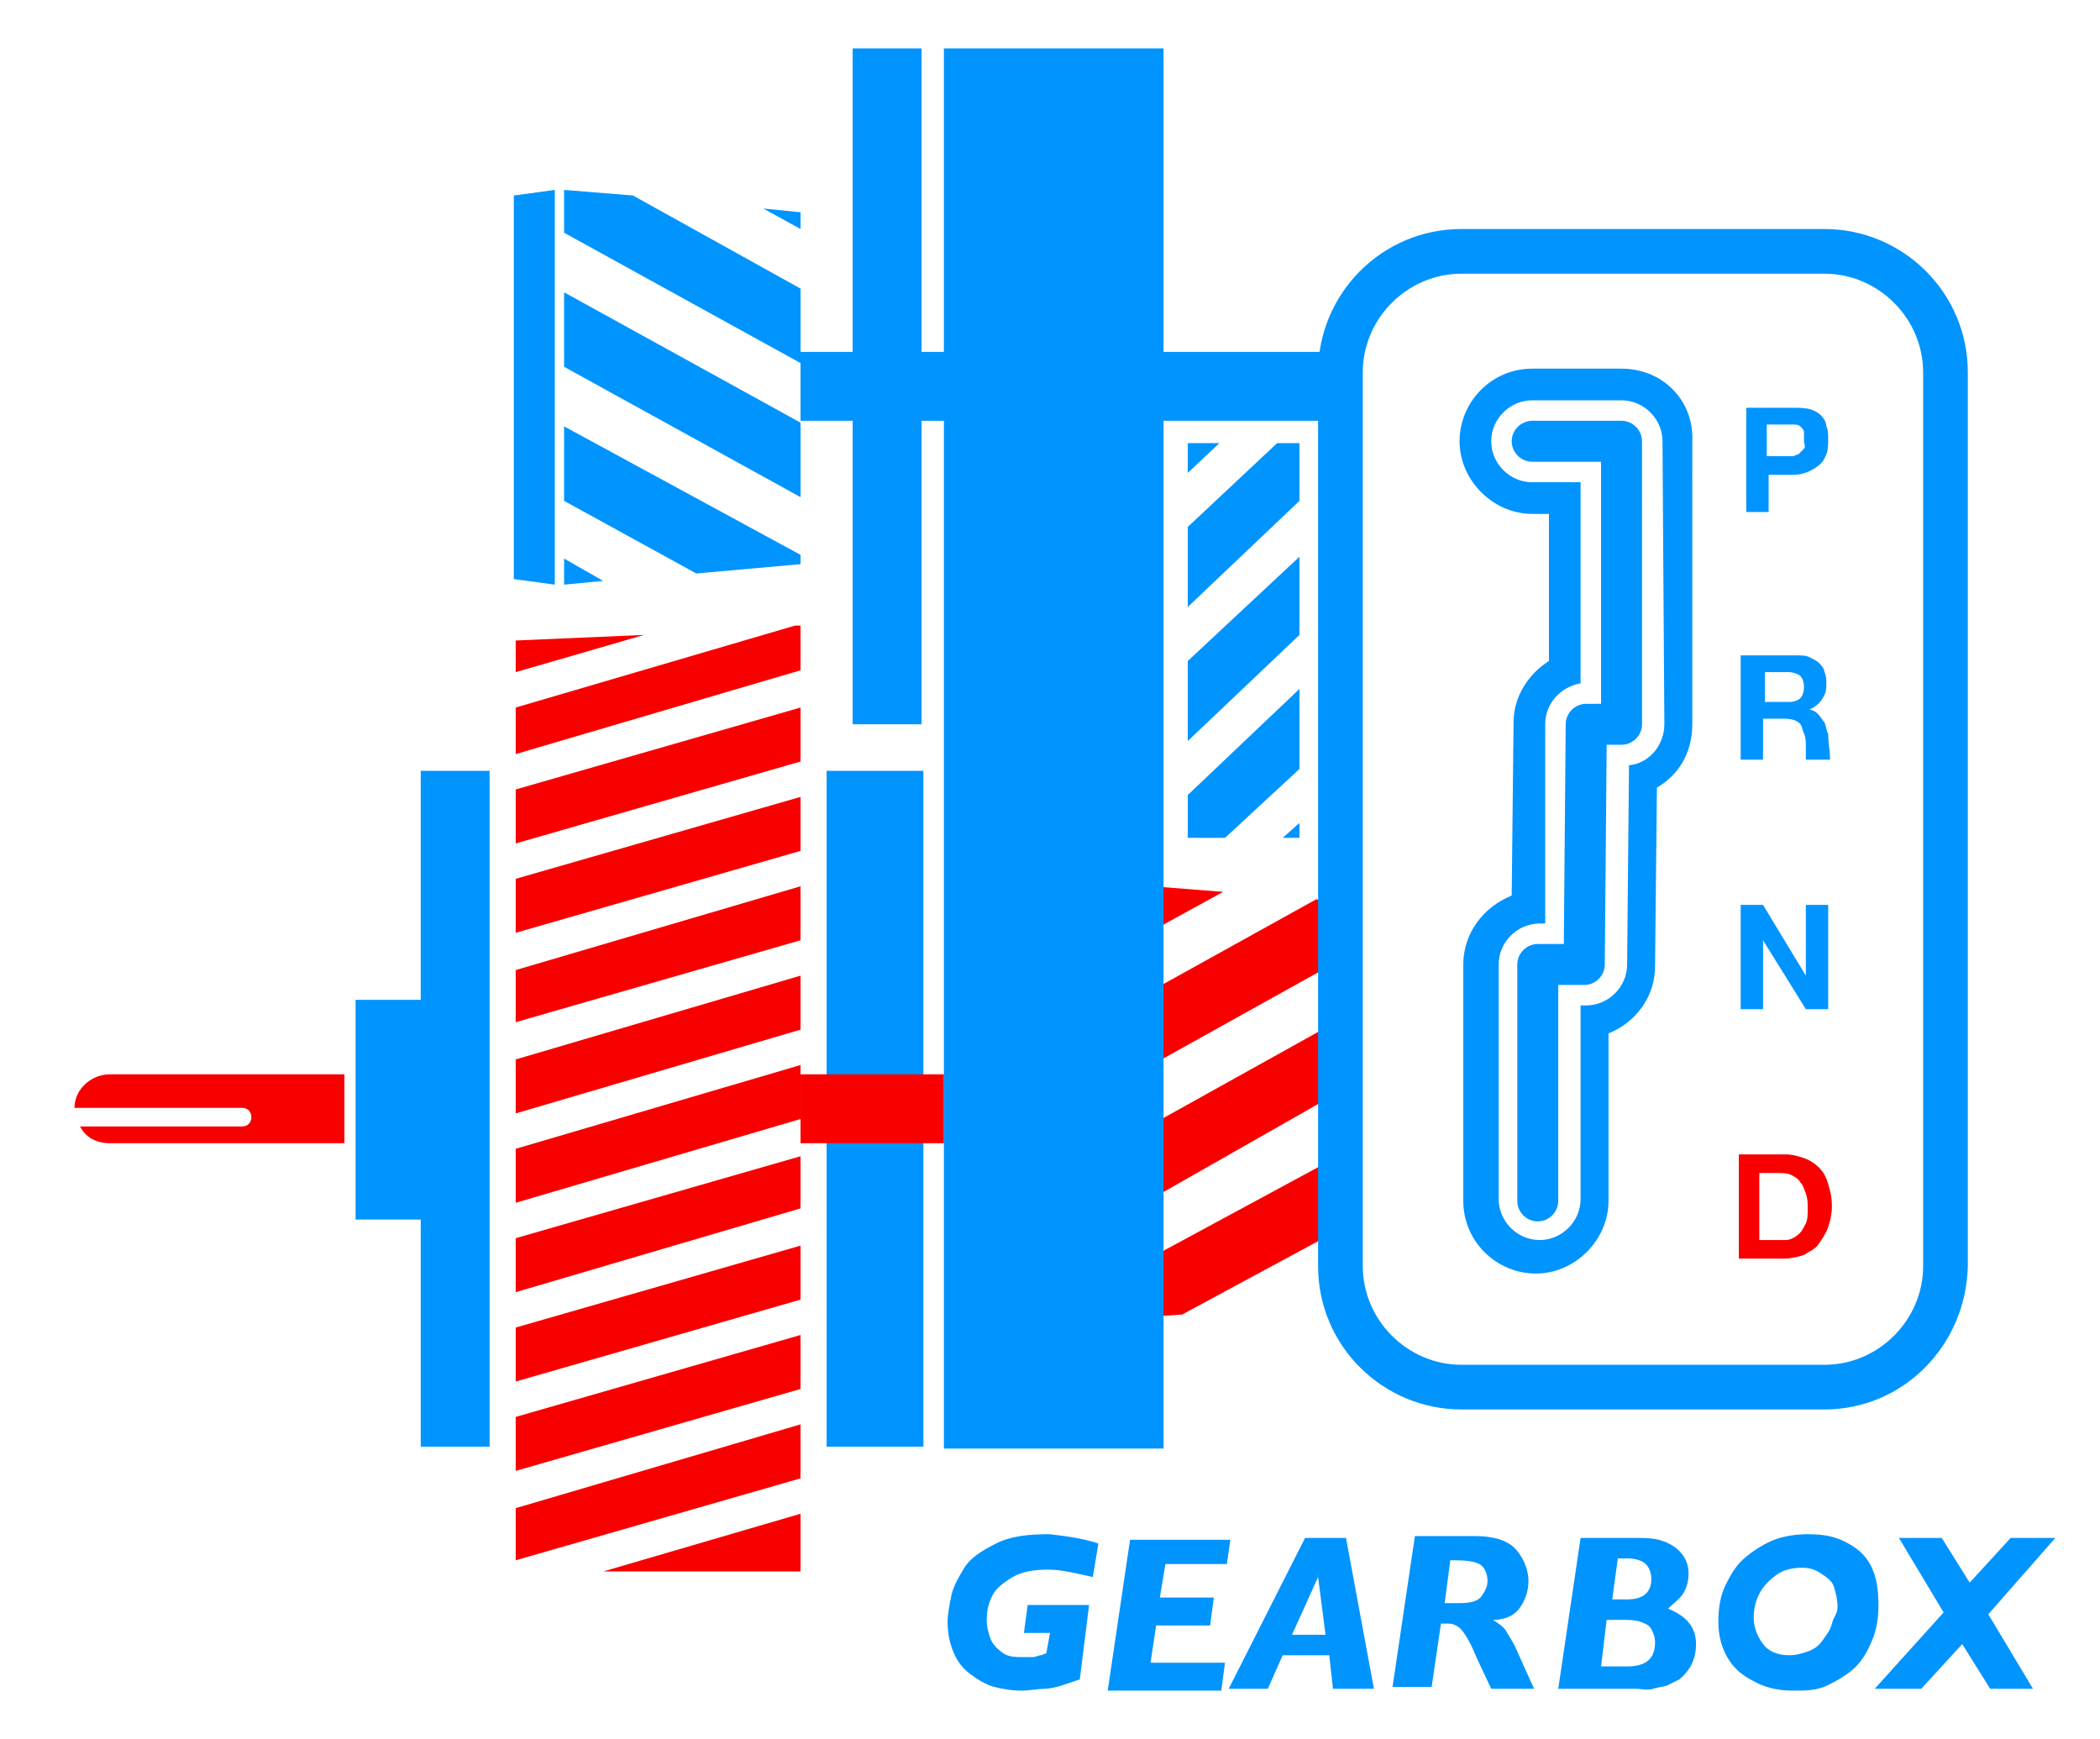
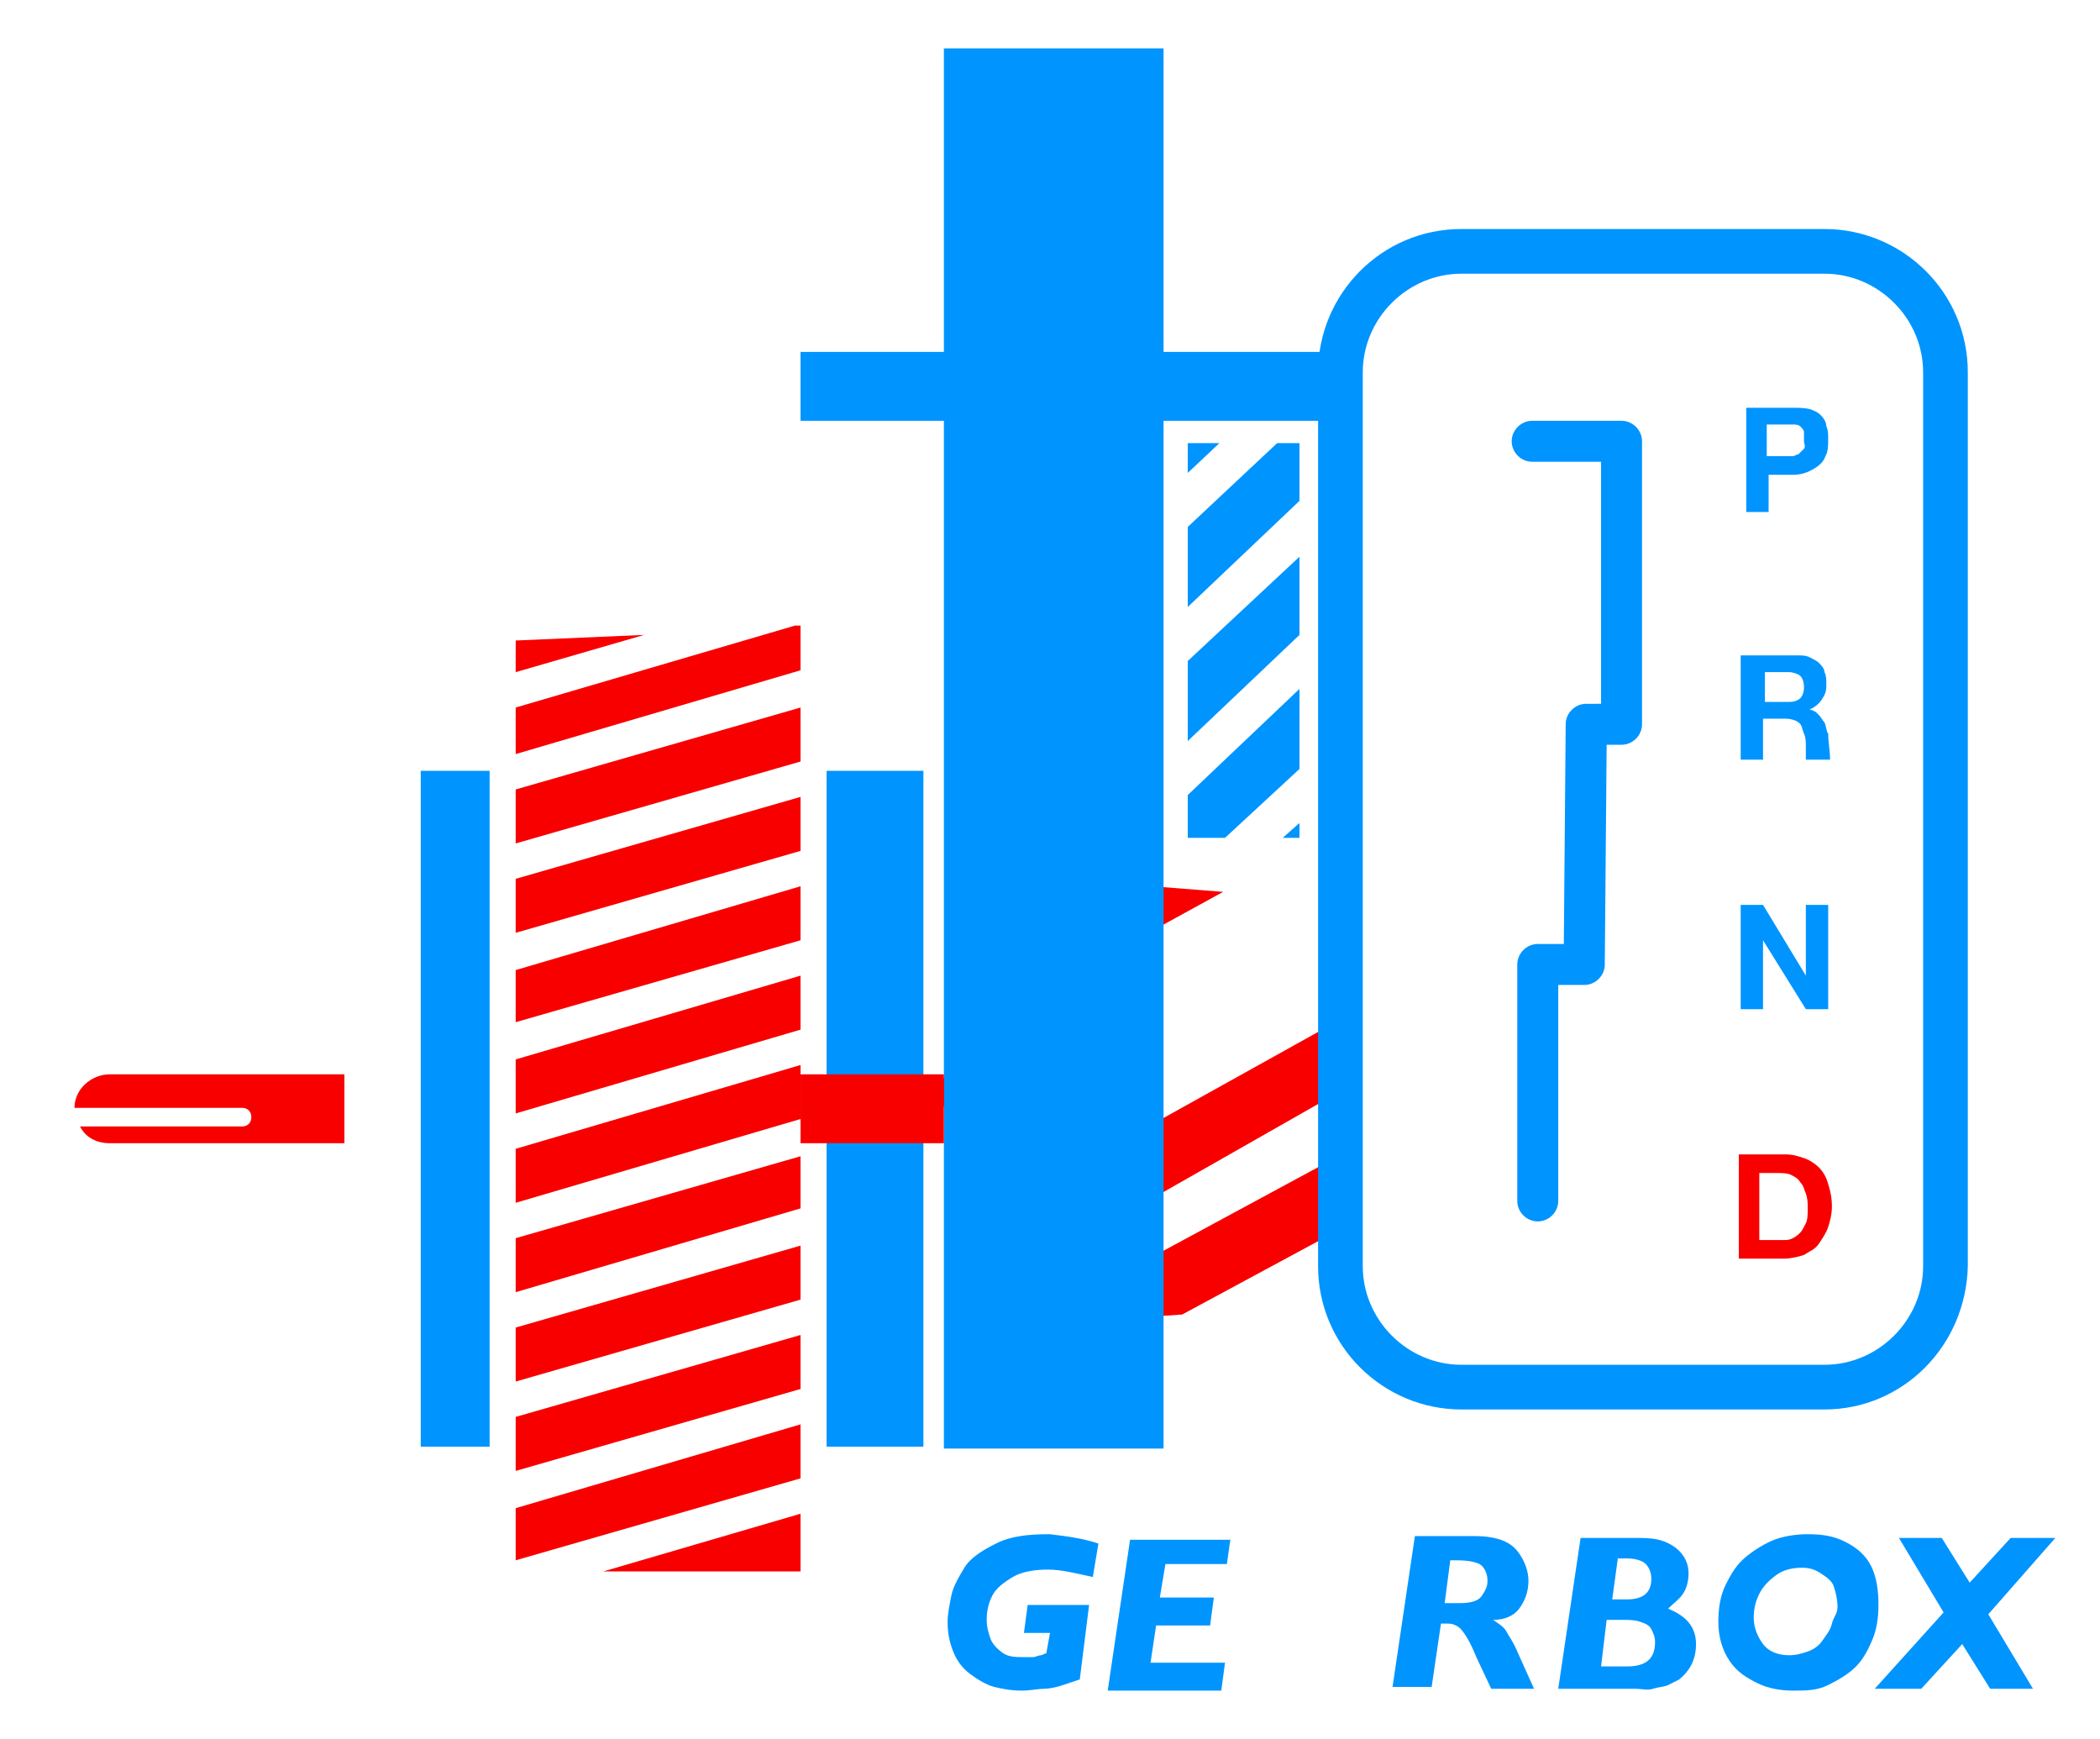
<svg xmlns="http://www.w3.org/2000/svg" xmlns:ns1="http://www.inkscape.org/namespaces/inkscape" xmlns:ns2="http://sodipodi.sourceforge.net/DTD/sodipodi-0.dtd" version="1.1" id="svg30" ns1:export-filename="C:\Users\Guy - Focus\Documents\Focus\Logo\OLSx\OLSxGearBox.png" x="0px" y="0px" viewBox="0 0 112.8 93.4" style="enable-background:new 0 0 112.8 93.4;" xml:space="preserve">
  <style type="text/css">
	.st0{fill:#F90000;}
	.st1{fill:#0094FF;}
	.st2{enable-background:new    ;}
</style>
  <ns2:namedview bordercolor="#666666" borderopacity="1" gridtolerance="10" guidetolerance="10" id="namedview32" ns1:current-layer="svg30" ns1:cx="47.795186" ns1:cy="55.729968" ns1:pageopacity="0" ns1:pageshadow="2" ns1:window-height="970" ns1:window-maximized="0" ns1:window-width="2032" ns1:window-x="2757" ns1:window-y="253" ns1:zoom="8" objecttolerance="10" pagecolor="#ffffff" showgrid="false">
	</ns2:namedview>
  <g id="Calque_1">
-     <path id="path4" ns1:connector-curvature="0" ns2:nodetypes="cccccccccccccccccccccccc" class="st0" d="M60.6,65.1   l12.3-7l0.1-3.9l-12.4,6.9V65.1z M60.6,57.9L73,51v-2.3l-2.3-0.4l-10.1,5.6V57.9z M60.6,68.2v2.6l2.9-0.2l7.6-4.1l1.3,2.4l-1.1,0.8   l1.5-0.3l0.2-7.9L60.6,68.2z M65.7,47.9l-5.1-0.4v3.2L65.7,47.9z" />
+     <path id="path4" ns1:connector-curvature="0" ns2:nodetypes="cccccccccccccccccccccccc" class="st0" d="M60.6,65.1   l12.3-7l0.1-3.9l-12.4,6.9V65.1z M60.6,57.9v-2.3l-2.3-0.4l-10.1,5.6V57.9z M60.6,68.2v2.6l2.9-0.2l7.6-4.1l1.3,2.4l-1.1,0.8   l1.5-0.3l0.2-7.9L60.6,68.2z M65.7,47.9l-5.1-0.4v3.2L65.7,47.9z" />
    <path id="path6" class="st1" d="M63.8,32.6l6-5.7v-3.1h-1.2l-4.8,4.5L63.8,32.6z M63.8,39.8l6-5.7v-4.2l-6,5.6L63.8,39.8z    M69.8,41.3V37l-6,5.7V45h2L69.8,41.3z M65.5,23.8h-1.7v1.6L65.5,23.8z M68.9,45h0.9v-0.8L68.9,45z" />
    <path id="path8" class="st0" d="M27.7,69.4L43,64.9v-2.8l-15.3,4.4V69.4z M27.7,64.6L43,60.1v-2.9l-15.3,4.5V64.6z M27.7,59.8   L43,55.3v-2.9l-15.3,4.5V59.8z M27.7,74.2L43,69.8v-2.9l-15.3,4.4V74.2z M27.7,79L43,74.6v-2.9l-15.3,4.4V79z M27.7,83.8L43,79.4   v-2.9L27.7,81V83.8z M32.4,84.4H43v-3.1L32.4,84.4z M27.7,40.5L43,36v-2.4h-0.3l-15,4.4V40.5z M34.6,34.1l-6.9,0.3v1.7L34.6,34.1z    M27.7,54.9L43,50.5v-2.9l-15.3,4.5V54.9z M27.7,45.3L43,40.9V38l-15.3,4.4V45.3z M27.7,50.1L43,45.7v-2.9l-15.3,4.4V50.1z" />
    <path id="path10" class="st1" d="M44.4,41.4h5.2v36.3h-5.2V41.4z M50.7,2.6h11.8v75.2H50.7V2.6z M22.6,41.4h3.7v36.3h-3.7V41.4z" />
-     <path id="path12" class="st1" d="M19.1,53.7h3.7v11.8h-3.7V53.7z M43,12.3v-0.9l-2-0.2L43,12.3z M34,10.5l-3.7-0.3v2.3l12.7,7v-4   L34,10.5z M43,22.7l-12.7-7v4l12.7,7V22.7z M30.3,22.9v4l7.1,3.9l5.6-0.5v-0.5L30.3,22.9z M30.3,30v1.4l2.1-0.2L30.3,30z    M29.8,31.4l-2.2-0.3V10.5l2.2-0.3V31.4z M45.8,2.6h3.7v36.3h-3.7V2.6z" />
    <path id="path14" class="st1" d="M43,18.9h29.1v3.7H43V18.9z" />
    <path id="path16" class="st0" d="M43,57.7h7.7v3.7H43V57.7z M5.9,57.7c-1,0-1.9,0.8-1.9,1.8h9c0.3,0,0.5,0.2,0.5,0.5   s-0.2,0.5-0.5,0.5H4.3c0.3,0.6,0.9,0.9,1.6,0.9h12.6v-3.7C18.5,57.7,5.9,57.7,5.9,57.7z" />
    <path id="path18" class="st1" d="M98,75.7H78.5c-4.2,0-7.7-3.4-7.7-7.7V20c0-4.2,3.4-7.7,7.7-7.7H98c4.2,0,7.7,3.4,7.7,7.7v48   C105.6,72.3,102.2,75.7,98,75.7z M78.5,14.7c-2.9,0-5.3,2.4-5.3,5.3v48c0,2.9,2.4,5.3,5.3,5.3H98c2.9,0,5.3-2.4,5.3-5.3V20   c0-2.9-2.4-5.3-5.3-5.3H78.5z" />
-     <path id="path20" class="st1" d="M87.1,19.8h-4.8c-2.2,0-3.9,1.8-3.9,3.9s1.8,3.9,3.9,3.9h0.9v7.9c-1.1,0.7-1.9,1.9-1.9,3.3   l-0.1,9.3c-1.5,0.6-2.6,2-2.6,3.7v12.7c0,2.2,1.8,3.9,3.9,3.9s3.9-1.8,3.9-3.9v-9c1.5-0.6,2.5-2,2.5-3.6l0.1-9.6   c1.2-0.7,1.9-1.9,1.9-3.4V23.7C91,21.5,89.3,19.8,87.1,19.8z M89.4,38.9c0,1.1-0.8,2.1-1.9,2.2l-0.1,10.7c0,1.2-1,2.2-2.2,2.2h-0.3   v10.4c0,1.2-1,2.2-2.2,2.2s-2.2-1-2.2-2.2V51.8c0-1.2,1-2.2,2.2-2.2H83V38.9c0-1.1,0.8-2,1.9-2.2V25.9h-2.6c-1.2,0-2.2-1-2.2-2.2   s1-2.2,2.2-2.2h4.8c1.2,0,2.2,1,2.2,2.2L89.4,38.9L89.4,38.9z" />
    <path id="path22" ns1:connector-curvature="0" ns2:nodetypes="ssssccsccsssssssccscss" class="st1" d="M82.6,65.6   c-0.6,0-1.1-0.5-1.1-1.1V51.8c0-0.6,0.5-1.1,1.1-1.1H84l0.1-11.8c0-0.6,0.5-1.1,1.1-1.1H86v-13h-3.7c-0.6,0-1.1-0.5-1.1-1.1   s0.5-1.1,1.1-1.1h4.8c0.6,0,1.1,0.5,1.1,1.1v15.2c0,0.6-0.5,1.1-1.1,1.1h-0.8l-0.1,11.8c0,0.6-0.5,1.1-1.1,1.1h-1.4v11.6   C83.7,65.1,83.2,65.6,82.6,65.6z" />
    <g class="st2">
      <path class="st1" d="M59,82.9l-0.3,1.8c-0.9-0.2-1.7-0.4-2.4-0.4s-1.4,0.1-1.9,0.4s-0.9,0.6-1.1,1S53,86.5,53,87    c0,0.4,0.1,0.7,0.2,1s0.4,0.6,0.7,0.8S54.6,89,55,89c0.2,0,0.4,0,0.5,0s0.3-0.1,0.4-0.1s0.2-0.1,0.3-0.1l0.2-1.1H55l0.2-1.5h3.3    l-0.5,4c-0.3,0.1-0.6,0.2-0.9,0.3s-0.7,0.2-1,0.2s-0.8,0.1-1.2,0.1c-0.6,0-1.1-0.1-1.5-0.2s-0.9-0.4-1.3-0.7s-0.7-0.7-0.9-1.2    s-0.3-1-0.3-1.6c0-0.4,0.1-0.9,0.2-1.4s0.4-1,0.7-1.5s0.9-0.9,1.7-1.3s1.7-0.5,2.9-0.5C57.2,82.5,58.1,82.6,59,82.9z" />
    </g>
    <g class="st2">
      <path class="st1" d="M66.1,82.6L65.9,84h-3.3l-0.3,1.8h2.9L65,87.3h-2.9l-0.3,2h4l-0.2,1.5h-6.1l1.2-8.1h5.4V82.6z" />
    </g>
    <g class="st2">
-       <path class="st1" d="M73.8,90.7h-2.2l-0.2-1.8h-2.5l-0.8,1.8H66l4.1-8.1h2.2L73.8,90.7z M71.2,87.8l-0.4-3.1l-1.4,3.1H71.2z" />
-     </g>
+       </g>
    <g class="st2">
      <path class="st1" d="M82.4,90.7h-2.3L79.3,89c-0.2-0.5-0.4-0.9-0.6-1.2s-0.3-0.4-0.5-0.5s-0.3-0.1-0.5-0.1h-0.3l-0.5,3.4h-2.1    l1.2-8.1h3.2c1.2,0,1.9,0.3,2.3,0.8s0.6,1.1,0.6,1.6c0,0.6-0.2,1.1-0.5,1.5S80.8,87,80.2,87c0.3,0.2,0.6,0.4,0.7,0.6    s0.4,0.6,0.6,1.1L82.4,90.7z M79.9,84.9c0-0.3-0.1-0.6-0.3-0.8s-0.7-0.3-1.4-0.3h-0.3l-0.3,2.3h0.8c0.6,0,1-0.1,1.2-0.4    S79.9,85.2,79.9,84.9z" />
    </g>
    <g class="st2">
      <path class="st1" d="M91.1,88.3c0,0.8-0.3,1.4-0.9,1.9c-0.2,0.1-0.4,0.2-0.6,0.3s-0.5,0.1-0.8,0.2s-0.6,0-1,0h-4.1l1.2-8.1h2.9    c0.5,0,0.9,0,1.3,0.1s0.8,0.3,1.1,0.6s0.5,0.7,0.5,1.2c0,0.4-0.1,0.8-0.3,1.1s-0.5,0.5-0.8,0.8C90.6,86.8,91.1,87.4,91.1,88.3z     M88.9,88.2c0-0.3-0.1-0.5-0.2-0.7s-0.3-0.3-0.6-0.4s-0.6-0.1-1-0.1h-0.8L86,89.5h1.4C88.4,89.5,88.9,89.1,88.9,88.2z M88.7,84.8    c0-0.3-0.1-0.6-0.3-0.8s-0.6-0.3-1-0.3h-0.5l-0.3,2.2h0.8C88.3,85.9,88.7,85.5,88.7,84.8z" />
    </g>
    <g class="st2">
      <path class="st1" d="M100.9,86.2c0,0.7-0.1,1.3-0.3,1.8s-0.5,1.1-0.9,1.5s-0.9,0.7-1.5,1s-1.2,0.3-1.9,0.3c-0.6,0-1.3-0.1-1.9-0.4    s-1.1-0.6-1.5-1.2s-0.6-1.3-0.6-2.1c0-0.7,0.1-1.4,0.4-2s0.6-1.1,1.1-1.5s1-0.7,1.5-0.9s1.2-0.3,1.8-0.3c0.8,0,1.4,0.1,2,0.4    s1.1,0.7,1.4,1.3S100.9,85.4,100.9,86.2z M98.7,86.3c0-0.4-0.1-0.8-0.2-1.1s-0.4-0.5-0.7-0.7s-0.6-0.3-1-0.3c-0.5,0-1,0.1-1.4,0.4    s-0.7,0.6-0.9,1s-0.3,0.8-0.3,1.3s0.2,1,0.5,1.4s0.8,0.6,1.4,0.6c0.4,0,0.7-0.1,1-0.2s0.6-0.3,0.8-0.6s0.4-0.5,0.5-0.9    S98.7,86.7,98.7,86.3z" />
    </g>
    <g class="st2">
      <path class="st1" d="M110.4,82.6l-3.6,4.1l2.4,4h-2.3l-1.5-2.4l-2.2,2.4h-2.5l3.7-4.1l-2.4-4h2.3l1.5,2.4l2.2-2.4H110.4z" />
    </g>
  </g>
  <g id="Calque_2">
    <path id="path25" ns1:connector-curvature="0" ns2:nodetypes="ccssszsssccccccczsaaaasccccsaassscsasccsacsccccssssssccsccccccccccc" class="st1" d="   M96.3,21.9c0.3,0,0.7,0,1,0.1c0.2,0.1,0.3,0.1,0.5,0.3s0.3,0.4,0.3,0.6c0.1,0.2,0.1,0.4,0.1,0.7c0,0.2,0,0.6-0.1,0.8   s-0.1,0.3-0.3,0.5c-0.2,0.2-0.4,0.3-0.6,0.4c-0.2,0.1-0.5,0.2-0.9,0.2H95v2h-1.2v-5.6C93.8,21.9,96.3,21.9,96.3,21.9z M95.9,24.5   c0,0,0.3,0,0.4,0s0.2-0.1,0.3-0.1c0.1-0.1,0.2-0.2,0.3-0.3c0.1-0.1,0-0.3,0-0.4c0-0.2,0-0.3,0-0.5c0-0.1-0.1-0.2-0.2-0.3   c-0.1-0.1-0.3-0.1-0.4-0.1h-1.4v1.7C94.9,24.5,95.9,24.5,95.9,24.5z M96.5,35.2c0.3,0,0.5,0,0.7,0.1s0.4,0.2,0.5,0.3   s0.3,0.3,0.3,0.5c0.1,0.2,0.1,0.4,0.1,0.6c0,0.3,0,0.5-0.2,0.8c-0.1,0.2-0.4,0.5-0.7,0.6c0.3,0.1,0.3,0.1,0.5,0.3   c0.1,0.1,0.2,0.3,0.3,0.4c0.1,0.2,0.1,0.5,0.2,0.6c0,0.5,0.1,0.9,0.1,1.4H97v-0.7c0-0.2,0-0.5-0.1-0.7s-0.1-0.5-0.3-0.6   c-0.1-0.1-0.4-0.2-0.7-0.2h-1.2v2.2h-1.2v-5.6C93.5,35.2,96.5,35.2,96.5,35.2z M96.1,37.7c0.3,0,0.5-0.1,0.6-0.2   c0.1-0.1,0.2-0.3,0.2-0.6s-0.1-0.5-0.2-0.6s-0.4-0.2-0.6-0.2h-1.3v1.6H96.1z M94.7,48.6l2.3,3.8v-3.8h1.2v5.6H97l-2.3-3.7v3.7h-1.2   v-5.6H94.7z" />
    <path id="path27" ns1:connector-curvature="0" ns2:nodetypes="ssscssscsccscssssccsscccc" class="st0" d="M95.9,62   c0.4,0,0.7,0.1,1,0.2s0.6,0.3,0.8,0.5c0.2,0.2,0.4,0.5,0.5,0.9c0.1,0.3,0.2,0.7,0.2,1.2c0,0.4-0.1,0.8-0.2,1.1   c-0.1,0.3-0.3,0.6-0.5,0.9s-0.5,0.4-0.8,0.6c-0.3,0.1-0.7,0.2-1.1,0.2h-2.4V62H95.9z M95.8,66.6c0.2,0,0.3,0,0.5-0.1   s0.3-0.2,0.4-0.3c0.1-0.1,0.2-0.3,0.3-0.5c0.1-0.2,0.1-0.5,0.1-0.8s0-0.5-0.1-0.8c-0.1-0.2-0.1-0.4-0.3-0.6   c-0.1-0.2-0.3-0.3-0.5-0.4C96,63,95.7,63,95.4,63h-0.9v3.6H95.8z" />
  </g>
</svg>